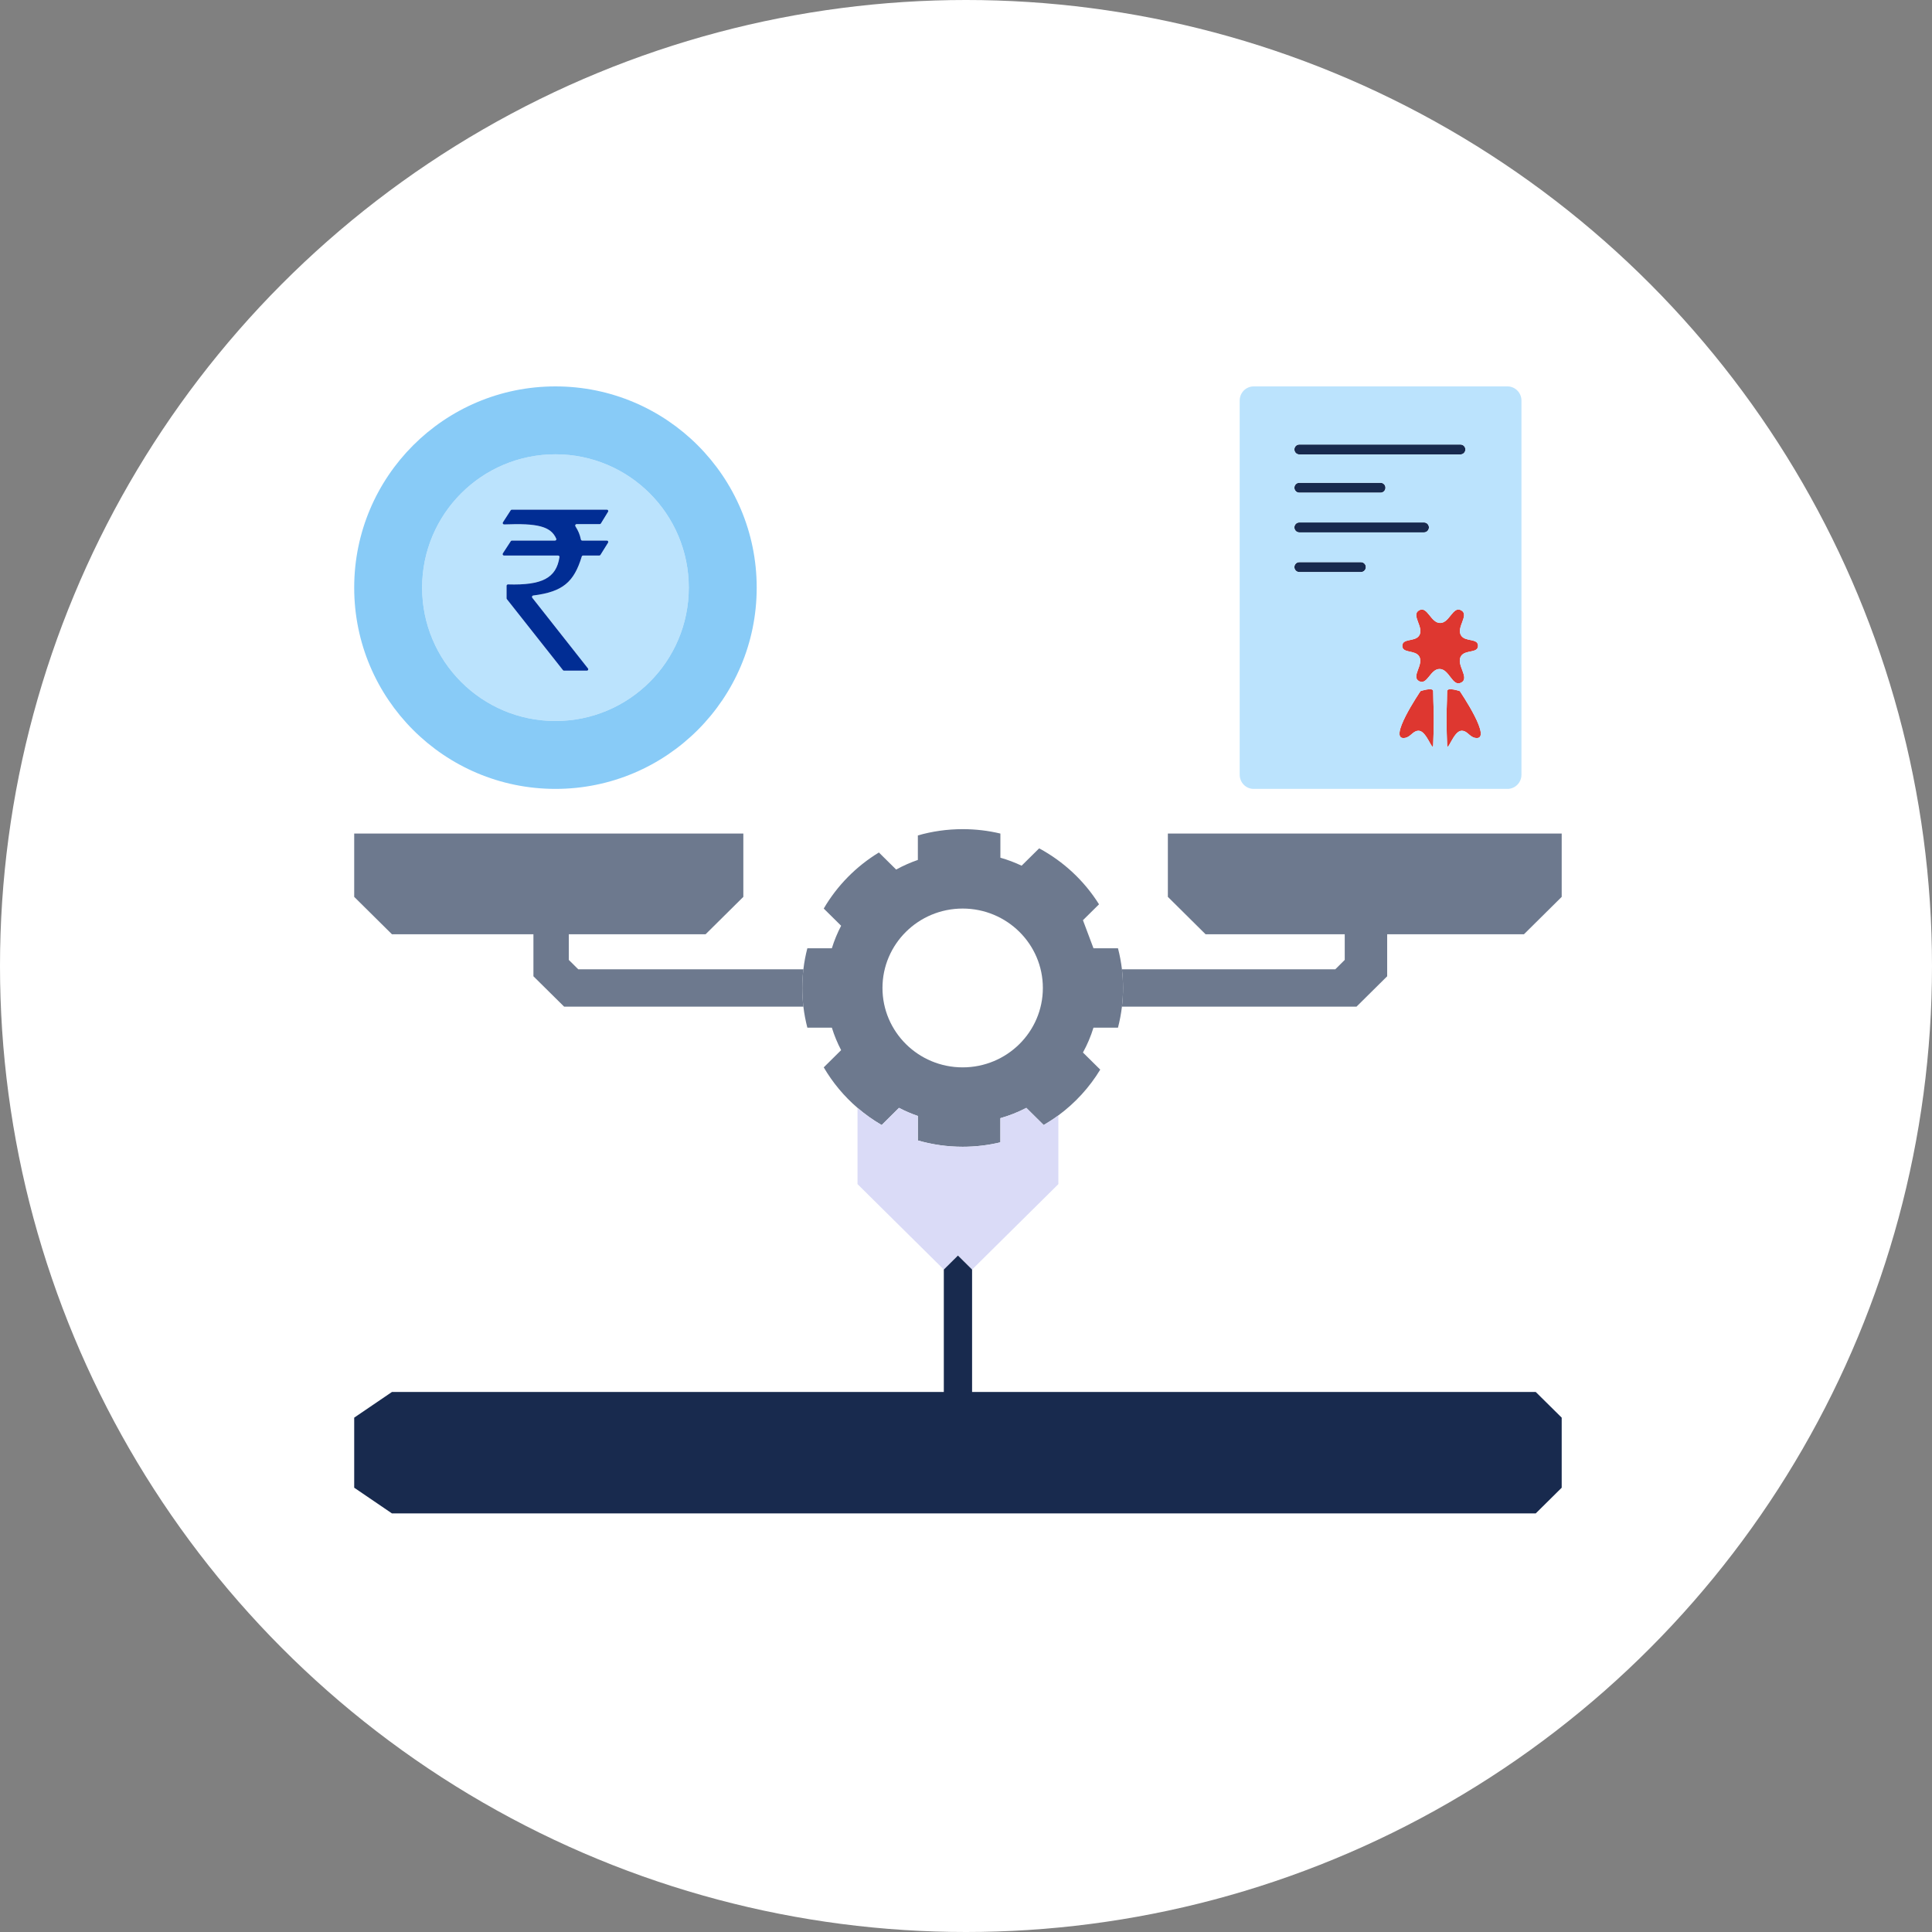
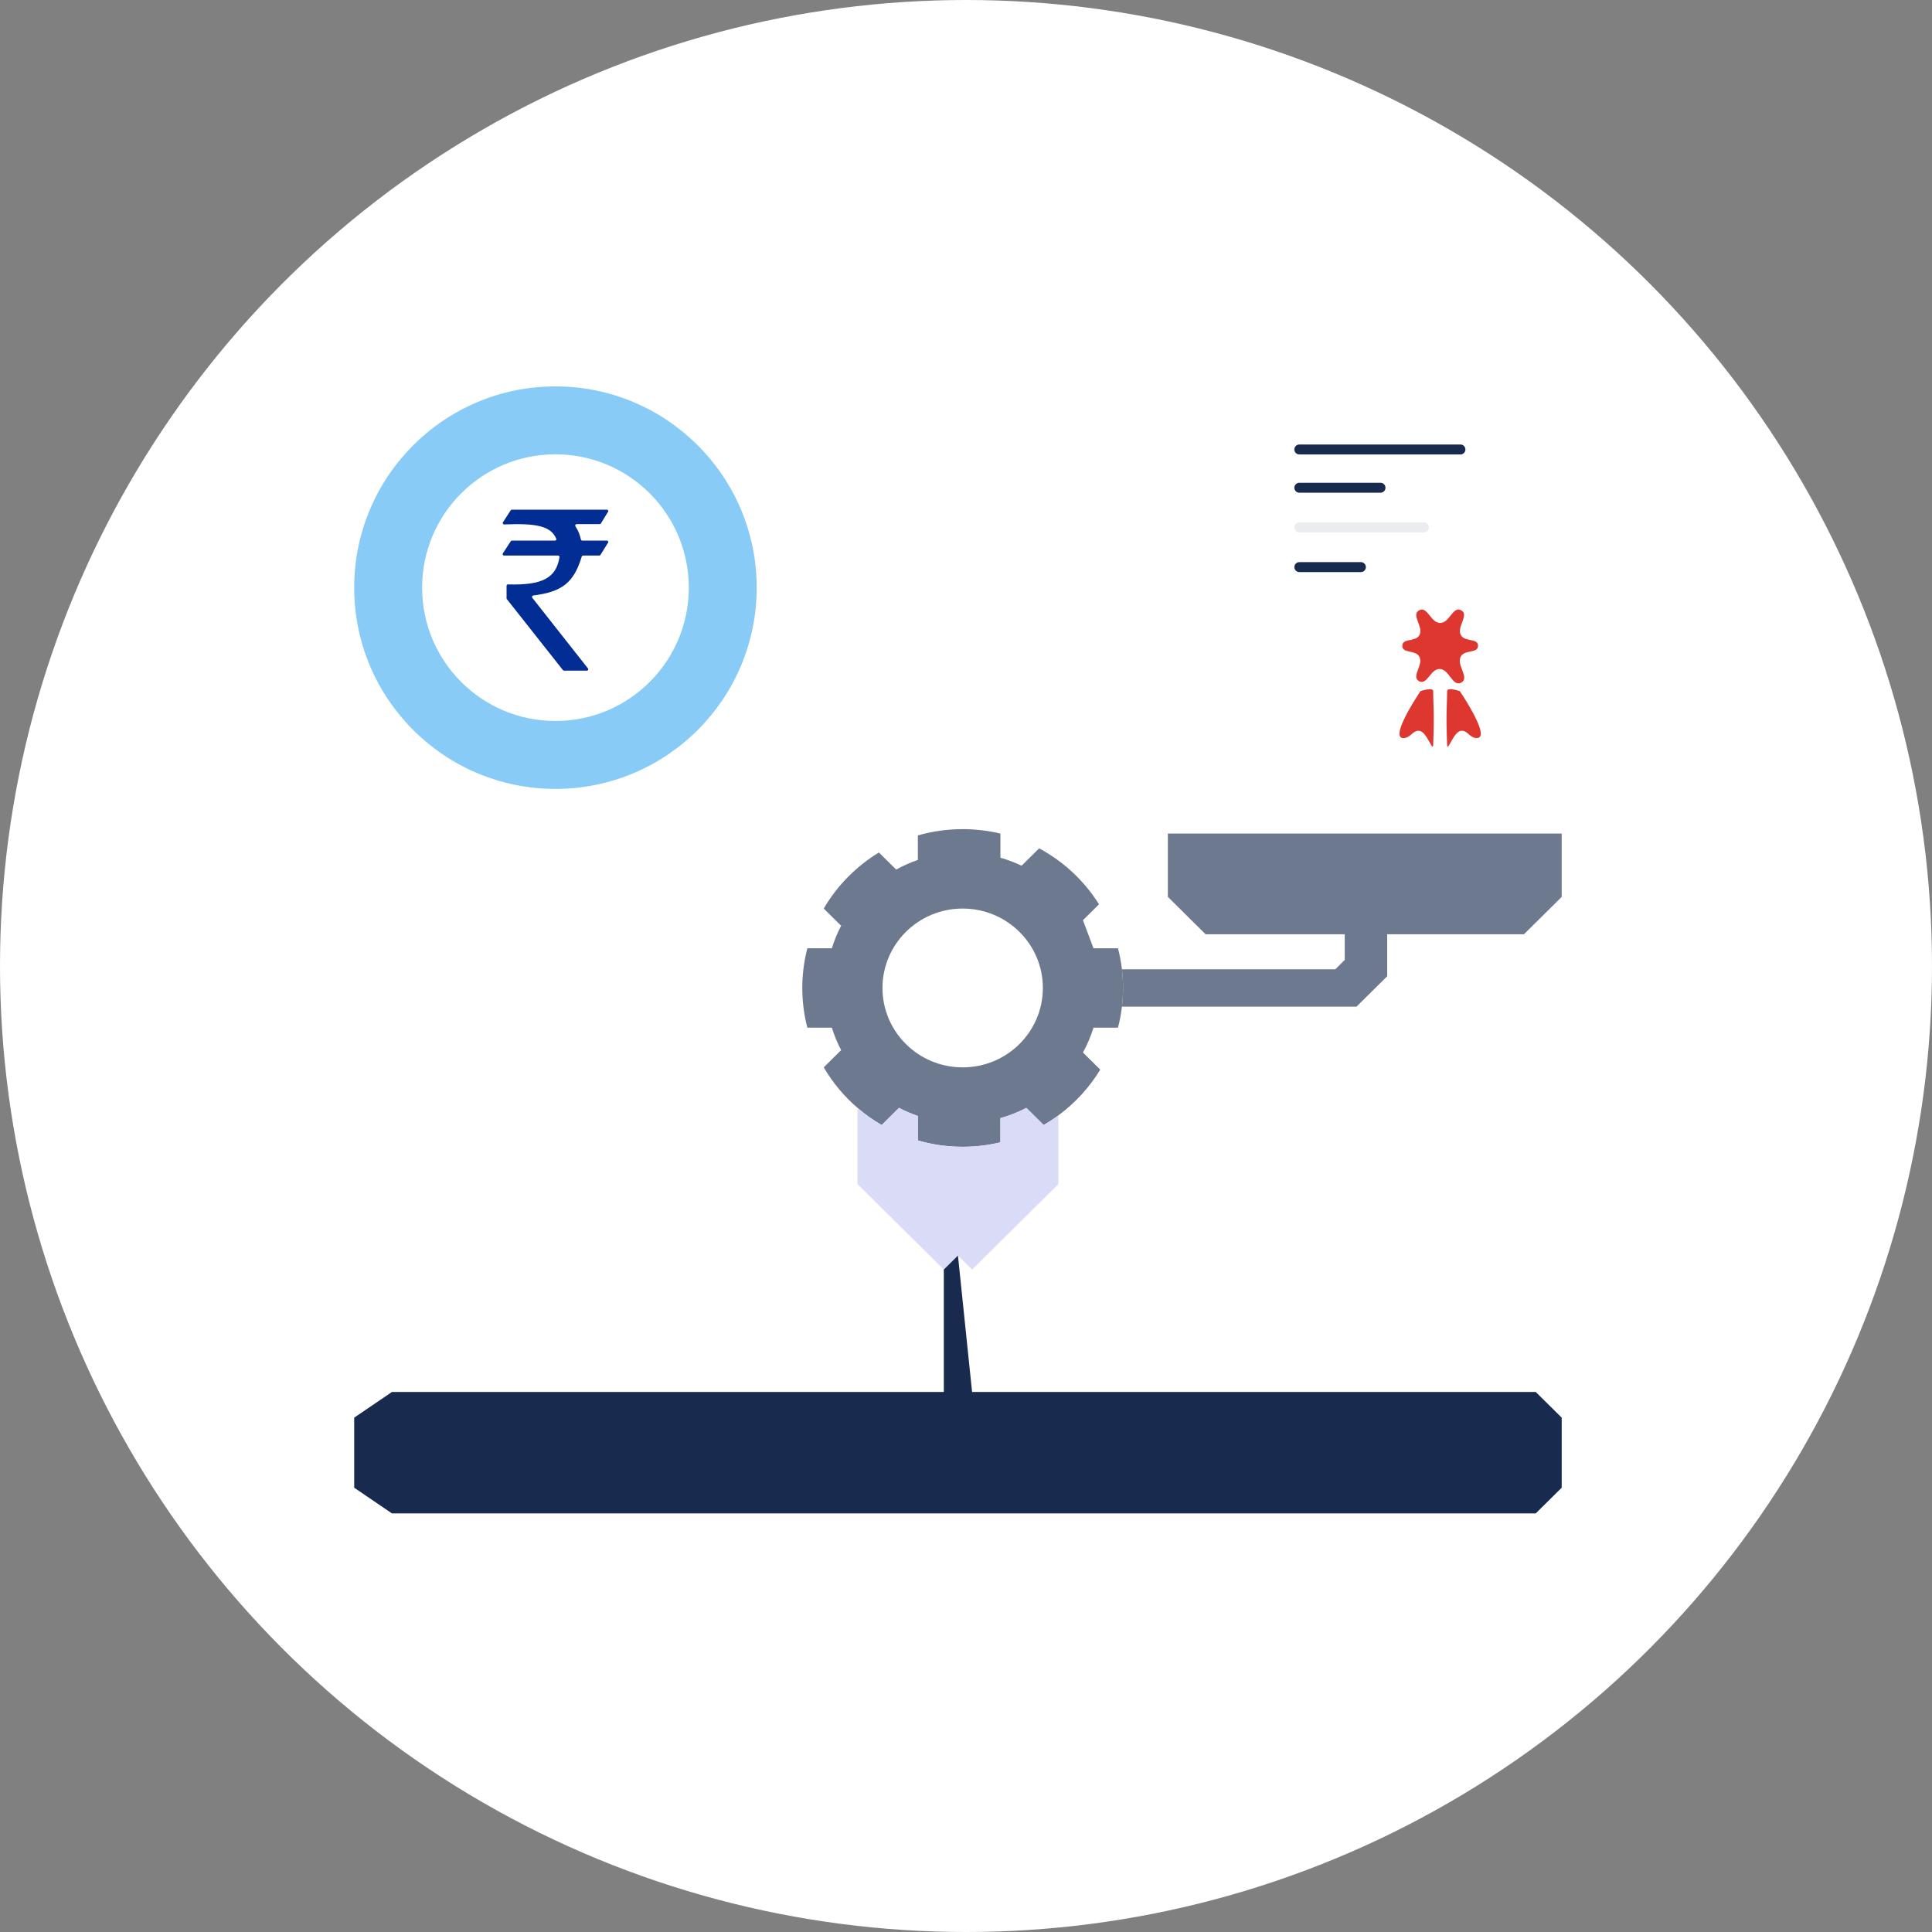
<svg xmlns="http://www.w3.org/2000/svg" width="60" height="60" viewBox="0 0 60 60" fill="none">
  <rect x="0" y="0" width="60" height="60" fill="#808080" stroke="none" />
  <g clip-path="url(#clip0_415_34070)">
    <circle cx="30" cy="30" r="30" fill="white" />
    <path fill-rule="evenodd" clip-rule="evenodd" d="M29.896 25.75C29.413 25.75 28.947 25.818 28.505 25.945V26.706C28.27 26.787 28.045 26.887 27.831 27.005L27.295 26.475C26.588 26.905 25.998 27.504 25.582 28.216L26.122 28.75C26.006 28.972 25.909 29.206 25.834 29.449H25.073C25.018 29.661 24.976 29.879 24.95 30.102C24.928 30.292 24.916 30.485 24.916 30.682C24.916 30.878 24.928 31.072 24.95 31.262C24.976 31.484 25.018 31.702 25.073 31.915H25.834C25.909 32.158 26.006 32.391 26.122 32.613L25.582 33.148C25.86 33.623 26.215 34.048 26.631 34.406C26.863 34.605 27.114 34.784 27.381 34.939L27.919 34.406C28.106 34.503 28.302 34.588 28.505 34.657V35.418C28.947 35.545 29.413 35.614 29.896 35.614C30.3 35.614 30.692 35.566 31.068 35.476V34.726C31.35 34.646 31.62 34.538 31.874 34.406L32.413 34.939C32.57 34.847 32.723 34.747 32.869 34.639C33.39 34.255 33.833 33.772 34.169 33.218L33.632 32.687C33.766 32.443 33.876 32.185 33.959 31.915H34.72C34.775 31.702 34.816 31.484 34.843 31.262C34.865 31.072 34.877 30.878 34.877 30.682C34.877 30.485 34.865 30.292 34.843 30.102C34.816 29.879 34.775 29.661 34.72 29.449H33.959L33.632 28.578L34.131 28.084C33.675 27.357 33.033 26.756 32.272 26.346L31.727 26.885C31.517 26.785 31.297 26.702 31.068 26.637V25.887C30.692 25.797 30.3 25.75 29.896 25.75ZM27.406 30.682C27.406 29.32 28.521 28.216 29.896 28.216C31.272 28.216 32.387 29.32 32.387 30.682C32.387 32.044 31.272 33.148 29.896 33.148C28.521 33.148 27.406 32.044 27.406 30.682Z" fill="#6D798E" />
    <path d="M29.896 35.614C29.413 35.614 28.947 35.545 28.505 35.418V34.657C28.302 34.588 28.106 34.503 27.919 34.406L27.381 34.939C27.114 34.784 26.863 34.605 26.631 34.406V36.774L29.311 39.427L29.75 38.992L30.189 39.427L32.869 36.774V34.639C32.723 34.747 32.57 34.847 32.413 34.939L31.874 34.406C31.62 34.538 31.35 34.646 31.068 34.726V35.476C30.692 35.566 30.3 35.614 29.896 35.614Z" fill="#DADBF7" />
-     <path d="M29.75 38.992L29.311 39.427V43.229H12.172L11 44.026V46.202L12.172 47H47.694L48.5 46.202V44.026L47.694 43.229H38.942H30.189V39.427L29.75 38.992Z" fill="#182A4E" />
+     <path d="M29.75 38.992L29.311 39.427V43.229H12.172L11 44.026V46.202L12.172 47H47.694L48.5 46.202V44.026L47.694 43.229H38.942H30.189L29.75 38.992Z" fill="#182A4E" />
    <path d="M34.843 30.102C34.865 30.292 34.877 30.485 34.877 30.682C34.877 30.878 34.865 31.072 34.843 31.262H42.128L43.08 30.319V29.014H47.328L48.5 27.853V25.887H36.269V27.853L37.44 29.014H41.762V29.811L41.469 30.102H34.843Z" fill="#6D798E" />
-     <path d="M24.916 30.682C24.916 30.485 24.928 30.292 24.95 30.102H17.958L17.665 29.811V29.014H21.913L23.085 27.853V25.887H11V27.853L12.172 29.014H16.566V30.319L17.519 31.262H24.95C24.928 31.072 24.916 30.878 24.916 30.682Z" fill="#6D798E" />
-     <path fill-rule="evenodd" clip-rule="evenodd" d="M13.109 18.25C13.109 15.963 14.963 14.109 17.25 14.109C19.537 14.109 21.391 15.963 21.391 18.25C21.391 20.537 19.537 22.391 17.25 22.391C14.963 22.391 13.109 20.537 13.109 18.25ZM15.86 15.848L15.619 16.221C15.6 16.25 15.622 16.288 15.656 16.287C16.682 16.245 17.109 16.343 17.275 16.731C17.287 16.758 17.266 16.788 17.237 16.788H15.899C15.884 16.788 15.871 16.795 15.863 16.807L15.616 17.186C15.598 17.215 15.618 17.253 15.652 17.253H17.333C17.359 17.253 17.379 17.275 17.375 17.301C17.277 17.952 16.835 18.181 15.777 18.149C15.753 18.148 15.732 18.168 15.732 18.192V18.582C15.732 18.591 15.736 18.601 15.742 18.608L17.483 20.812C17.491 20.822 17.503 20.828 17.516 20.828H18.227C18.262 20.828 18.282 20.787 18.26 20.759L16.53 18.564C16.51 18.537 16.526 18.498 16.559 18.494C17.476 18.379 17.825 18.08 18.067 17.283C18.072 17.265 18.089 17.253 18.108 17.253H18.612C18.627 17.253 18.64 17.245 18.648 17.232L18.884 16.853C18.901 16.825 18.881 16.788 18.848 16.788H18.082C18.061 16.788 18.044 16.773 18.04 16.753C18.006 16.597 17.964 16.493 17.87 16.344C17.852 16.315 17.872 16.277 17.906 16.277H18.625C18.64 16.277 18.653 16.269 18.661 16.257L18.884 15.893C18.902 15.865 18.881 15.828 18.848 15.828H15.896C15.882 15.828 15.868 15.835 15.86 15.848Z" fill="#BBE3FD" />
    <path d="M15.619 16.221L15.86 15.848C15.868 15.835 15.882 15.828 15.896 15.828H18.848C18.881 15.828 18.902 15.865 18.884 15.893L18.661 16.257C18.653 16.269 18.64 16.277 18.625 16.277H17.906C17.872 16.277 17.852 16.315 17.87 16.344C17.964 16.493 18.006 16.597 18.04 16.753C18.044 16.773 18.061 16.788 18.082 16.788H18.848C18.881 16.788 18.901 16.825 18.884 16.853L18.648 17.232C18.64 17.245 18.627 17.253 18.612 17.253H18.108C18.089 17.253 18.072 17.265 18.067 17.283C17.825 18.08 17.476 18.379 16.559 18.494C16.526 18.498 16.51 18.537 16.53 18.564L18.26 20.759C18.282 20.787 18.262 20.828 18.227 20.828H17.516C17.503 20.828 17.491 20.822 17.483 20.812L15.742 18.608C15.736 18.601 15.732 18.591 15.732 18.582V18.192C15.732 18.168 15.753 18.148 15.777 18.149C16.835 18.181 17.277 17.952 17.375 17.301C17.379 17.275 17.359 17.253 17.333 17.253H15.652C15.618 17.253 15.598 17.215 15.616 17.186L15.863 16.807C15.871 16.795 15.884 16.788 15.899 16.788H17.237C17.266 16.788 17.287 16.758 17.275 16.731C17.109 16.343 16.682 16.245 15.656 16.287C15.622 16.288 15.6 16.25 15.619 16.221Z" fill="#012D94" />
    <path fill-rule="evenodd" clip-rule="evenodd" d="M17.25 12C13.798 12 11 14.798 11 18.25C11 21.702 13.798 24.5 17.25 24.5C20.702 24.5 23.5 21.702 23.5 18.25C23.5 14.798 20.702 12 17.25 12ZM13.109 18.25C13.109 15.963 14.963 14.109 17.25 14.109C19.537 14.109 21.391 15.963 21.391 18.25C21.391 20.537 19.537 22.391 17.25 22.391C14.963 22.391 13.109 20.537 13.109 18.25Z" fill="#88CBF7" />
    <path fill-rule="evenodd" clip-rule="evenodd" d="M45.356 13.805H40.35C40.266 13.805 40.198 13.873 40.198 13.959C40.198 14.044 40.266 14.113 40.35 14.113H45.356C45.441 14.113 45.509 14.044 45.509 13.959C45.509 13.873 45.441 13.805 45.356 13.805ZM42.875 14.993H40.35C40.266 14.993 40.198 15.062 40.198 15.147C40.198 15.232 40.266 15.301 40.35 15.301H42.875C42.959 15.301 43.027 15.232 43.027 15.147C43.027 15.062 42.959 14.993 42.875 14.993ZM44.224 16.225H40.35C40.266 16.225 40.198 16.294 40.198 16.379C40.198 16.465 40.266 16.534 40.35 16.534H42.287H44.224C44.309 16.534 44.377 16.465 44.377 16.379C44.377 16.294 44.309 16.225 44.224 16.225ZM42.266 17.458H40.35C40.266 17.458 40.198 17.527 40.198 17.612C40.198 17.697 40.266 17.766 40.35 17.766H42.266C42.35 17.766 42.418 17.697 42.418 17.612C42.418 17.527 42.35 17.458 42.266 17.458ZM45.378 18.954C45.117 18.811 45.022 19.347 44.725 19.347C44.428 19.347 44.333 18.811 44.072 18.954C43.805 19.101 44.24 19.485 44.072 19.74C43.941 19.94 43.554 19.815 43.55 20.055C43.546 20.297 43.943 20.177 44.072 20.381C44.233 20.636 43.807 21.016 44.072 21.155C44.326 21.288 44.416 20.78 44.702 20.776C45.013 20.771 45.103 21.344 45.378 21.199C45.663 21.049 45.197 20.636 45.378 20.369C45.513 20.171 45.901 20.295 45.901 20.055C45.901 19.814 45.51 19.94 45.378 19.74C45.21 19.485 45.645 19.101 45.378 18.954ZM44.508 23.136C44.551 22.079 44.508 21.903 44.508 21.463C44.508 21.331 44.116 21.463 44.116 21.463C44.116 21.463 43.055 23.021 43.637 22.916C43.824 22.881 43.883 22.681 44.072 22.695C44.312 22.714 44.498 23.378 44.508 23.136ZM44.943 23.136C44.899 22.079 44.943 21.903 44.943 21.463C44.943 21.331 45.335 21.463 45.335 21.463C45.335 21.463 46.395 23.021 45.813 22.916C45.626 22.881 45.568 22.681 45.378 22.695C45.138 22.714 44.953 23.378 44.943 23.136Z" fill="#EBECF0" />
    <path d="M44.725 19.347C45.022 19.347 45.117 18.811 45.378 18.954C45.645 19.101 45.21 19.485 45.378 19.74C45.51 19.94 45.901 19.814 45.901 20.055C45.901 20.295 45.513 20.171 45.378 20.369C45.197 20.636 45.663 21.049 45.378 21.199C45.103 21.344 45.013 20.771 44.702 20.776C44.416 20.78 44.326 21.288 44.072 21.155C43.807 21.016 44.233 20.636 44.072 20.381C43.943 20.177 43.546 20.297 43.55 20.055C43.554 19.815 43.941 19.94 44.072 19.74C44.24 19.485 43.805 19.101 44.072 18.954C44.333 18.811 44.428 19.347 44.725 19.347Z" fill="#DE3730" />
    <path d="M44.943 21.463C44.943 21.903 44.899 22.079 44.943 23.136C44.953 23.378 45.138 22.714 45.378 22.695C45.568 22.681 45.626 22.881 45.813 22.916C46.395 23.021 45.335 21.463 45.335 21.463C45.335 21.463 44.943 21.331 44.943 21.463Z" fill="#DE3730" />
    <path d="M44.508 21.463C44.508 21.903 44.551 22.079 44.508 23.136C44.498 23.378 44.312 22.714 44.072 22.695C43.883 22.681 43.824 22.881 43.637 22.916C43.055 23.021 44.116 21.463 44.116 21.463C44.116 21.463 44.508 21.331 44.508 21.463Z" fill="#DE3730" />
    <path d="M40.35 13.805H45.356C45.441 13.805 45.509 13.873 45.509 13.959C45.509 14.044 45.441 14.113 45.356 14.113H40.35C40.266 14.113 40.198 14.044 40.198 13.959C40.198 13.873 40.266 13.805 40.35 13.805Z" fill="#182A4E" />
    <path d="M40.35 14.993H42.875C42.959 14.993 43.027 15.062 43.027 15.147C43.027 15.232 42.959 15.301 42.875 15.301H40.35C40.266 15.301 40.198 15.232 40.198 15.147C40.198 15.062 40.266 14.993 40.35 14.993Z" fill="#182A4E" />
-     <path d="M40.35 16.225H44.224C44.309 16.225 44.377 16.294 44.377 16.379C44.377 16.465 44.309 16.534 44.224 16.534H42.287H40.35C40.266 16.534 40.198 16.465 40.198 16.379C40.198 16.294 40.266 16.225 40.35 16.225Z" fill="#182A4E" />
    <path d="M40.35 17.458H42.266C42.35 17.458 42.418 17.527 42.418 17.612C42.418 17.697 42.35 17.766 42.266 17.766H40.35C40.266 17.766 40.198 17.697 40.198 17.612C40.198 17.527 40.266 17.458 40.35 17.458Z" fill="#182A4E" />
-     <path fill-rule="evenodd" clip-rule="evenodd" d="M38.5 18.426V12.438C38.5 12.195 38.695 12 38.935 12H46.815C47.055 12 47.25 12.197 47.25 12.44V24.06C47.25 24.303 47.055 24.5 46.815 24.5H41.815H38.933C38.694 24.5 38.5 24.303 38.5 24.06V18.426ZM45.356 13.805H40.35C40.266 13.805 40.198 13.873 40.198 13.959C40.198 14.044 40.266 14.113 40.35 14.113H45.356C45.441 14.113 45.509 14.044 45.509 13.959C45.509 13.873 45.441 13.805 45.356 13.805ZM42.875 14.993H40.35C40.266 14.993 40.198 15.062 40.198 15.147C40.198 15.232 40.266 15.301 40.35 15.301H42.875C42.959 15.301 43.027 15.232 43.027 15.147C43.027 15.062 42.959 14.993 42.875 14.993ZM44.224 16.225H40.35C40.266 16.225 40.198 16.294 40.198 16.379C40.198 16.465 40.266 16.534 40.35 16.534H42.287H44.224C44.309 16.534 44.377 16.465 44.377 16.379C44.377 16.294 44.309 16.225 44.224 16.225ZM42.266 17.458H40.35C40.266 17.458 40.198 17.527 40.198 17.612C40.198 17.697 40.266 17.766 40.35 17.766H42.266C42.35 17.766 42.418 17.697 42.418 17.612C42.418 17.527 42.35 17.458 42.266 17.458ZM45.378 18.954C45.117 18.811 45.022 19.347 44.725 19.347C44.428 19.347 44.333 18.811 44.072 18.954C43.805 19.101 44.24 19.485 44.072 19.74C43.941 19.94 43.554 19.815 43.55 20.055C43.546 20.297 43.943 20.177 44.072 20.381C44.233 20.636 43.807 21.016 44.072 21.155C44.326 21.288 44.416 20.78 44.702 20.776C45.013 20.771 45.103 21.344 45.378 21.199C45.663 21.049 45.197 20.636 45.378 20.369C45.513 20.171 45.901 20.295 45.901 20.055C45.901 19.814 45.51 19.94 45.378 19.74C45.21 19.485 45.645 19.101 45.378 18.954ZM44.508 23.136C44.551 22.079 44.508 21.903 44.508 21.463C44.508 21.331 44.116 21.463 44.116 21.463C44.116 21.463 43.055 23.021 43.637 22.916C43.824 22.881 43.883 22.681 44.072 22.695C44.312 22.714 44.498 23.378 44.508 23.136ZM44.943 23.136C44.899 22.079 44.943 21.903 44.943 21.463C44.943 21.331 45.335 21.463 45.335 21.463C45.335 21.463 46.395 23.021 45.813 22.916C45.626 22.881 45.568 22.681 45.378 22.695C45.138 22.714 44.953 23.378 44.943 23.136Z" fill="#BBE3FD" />
  </g>
  <defs>
    <clipPath id="clip0_415_34070">
      <rect width="60" height="60" fill="white" />
    </clipPath>
  </defs>
</svg>